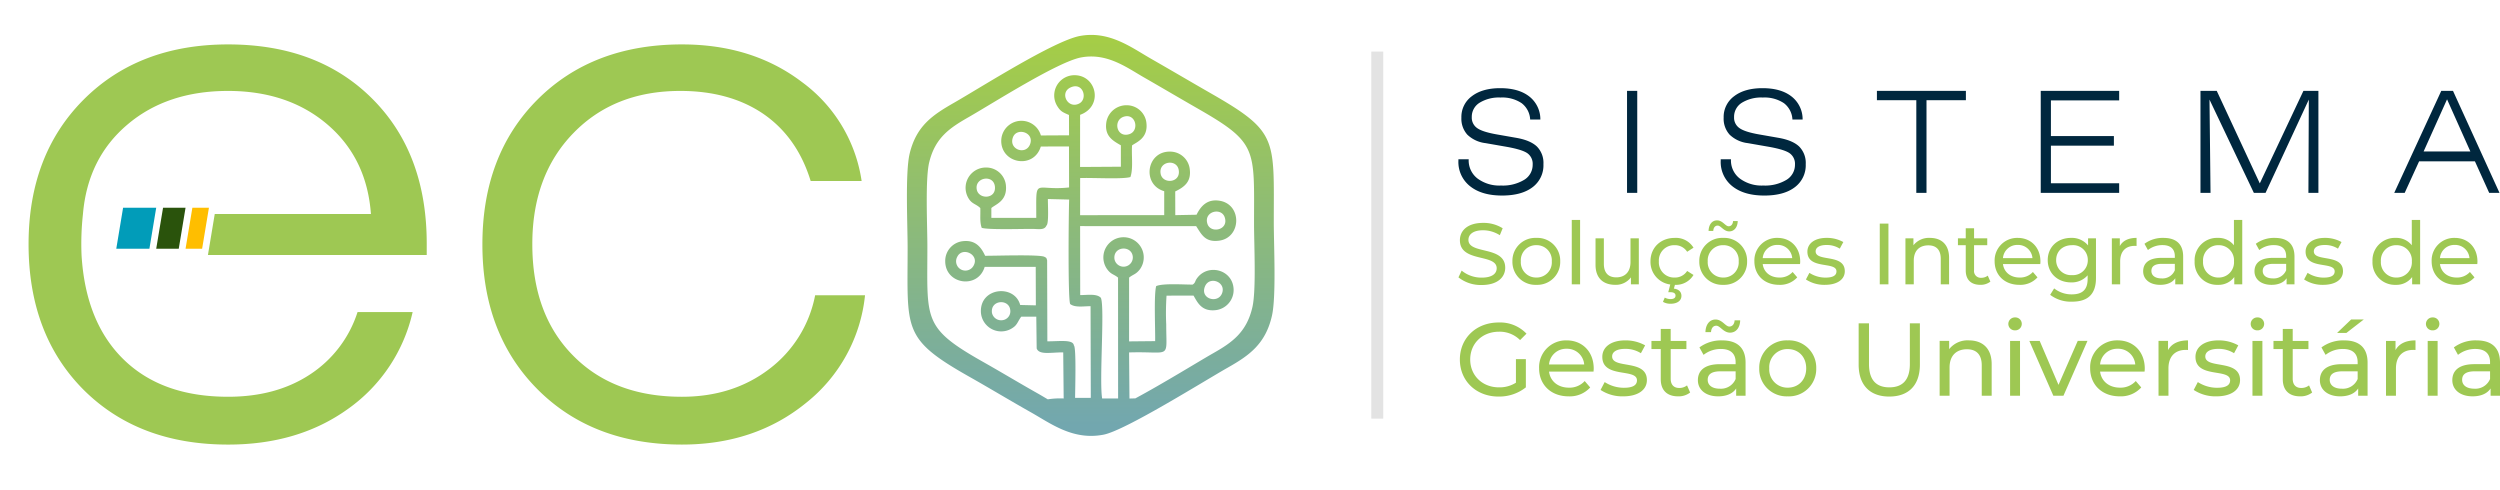
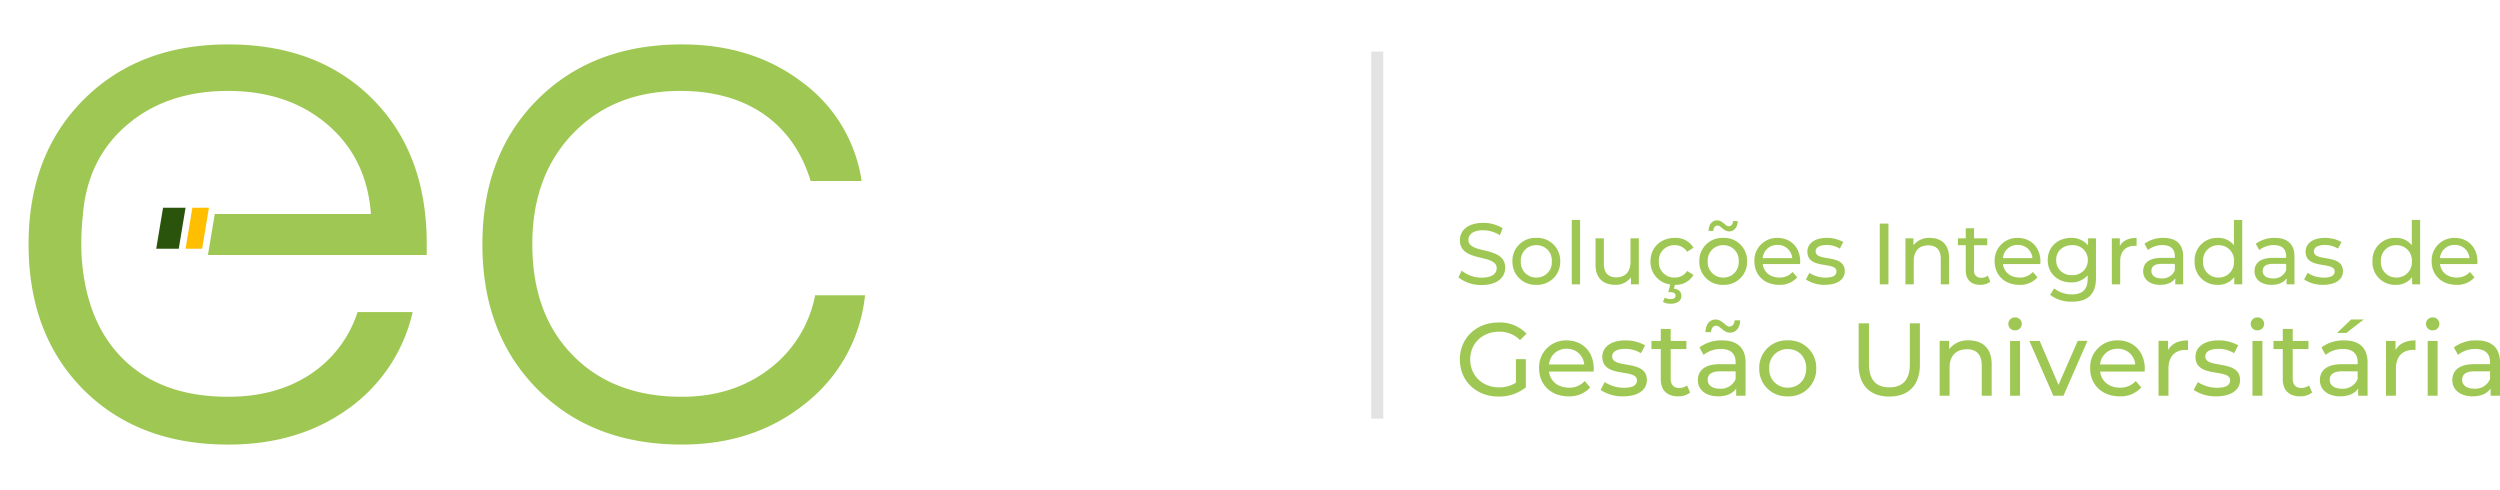
<svg xmlns="http://www.w3.org/2000/svg" width="787.62" height="154.319" viewBox="0 0 787.62 154.319">
  <defs>
    <filter id="Caminho_484" x="271.768" y="0" width="143.726" height="154.319" filterUnits="userSpaceOnUse">
      <feOffset dy="3" input="SourceAlpha" />
      <feGaussianBlur stdDeviation="3" result="blur" />
      <feFlood flood-opacity="0.161" />
      <feComposite operator="in" in2="blur" />
      <feComposite in="SourceGraphic" />
    </filter>
    <filter id="Caminho_477" x="0" y="4.992" width="143.44" height="144.068" filterUnits="userSpaceOnUse">
      <feOffset dy="3" input="SourceAlpha" />
      <feGaussianBlur stdDeviation="3" result="blur-2" />
      <feFlood flood-opacity="0.161" />
      <feComposite operator="in" in2="blur-2" />
      <feComposite in="SourceGraphic" />
    </filter>
    <filter id="Caminho_478" x="142.979" y="4.992" width="138.545" height="144.068" filterUnits="userSpaceOnUse">
      <feOffset dy="3" input="SourceAlpha" />
      <feGaussianBlur stdDeviation="3" result="blur-3" />
      <feFlood flood-opacity="0.161" />
      <feComposite operator="in" in2="blur-3" />
      <feComposite in="SourceGraphic" />
    </filter>
    <linearGradient id="linear-gradient" x1="0.5" y1="0.964" x2="0.5" y2="-0.054" gradientUnits="objectBoundingBox">
      <stop offset="0" stop-color="#72a7af" />
      <stop offset="1" stop-color="#a9d03e" />
    </linearGradient>
  </defs>
  <g id="Grupo_432" data-name="Grupo 432" transform="translate(-946.703 -276.008)">
    <g id="Grupo_425" data-name="Grupo 425" transform="translate(955.703 287)">
      <g id="Grupo_424" data-name="Grupo 424" transform="translate(0)">
        <path id="Caminho_479" data-name="Caminho 479" d="M51.044,52.83h5.219L54.119,65.736H48.9Z" transform="translate(0.56 1.632)" fill="#ffbe00" fill-rule="evenodd" />
-         <path id="Caminho_480" data-name="Caminho 480" d="M29.464,52.83H39.9L37.758,65.736H27.32Z" transform="translate(0.313 1.632)" fill="#019cb9" fill-rule="evenodd" />
        <path id="Caminho_481" data-name="Caminho 481" d="M41.914,52.83H49L46.86,65.736h-7.1Z" transform="translate(0.455 1.632)" fill="#2a530c" fill-rule="evenodd" />
        <g id="Grupo_403" data-name="Grupo 403">
          <g transform="matrix(1, 0, 0, 1, -9, -10.99)" filter="url(#Caminho_484)">
            <path id="Caminho_484-2" data-name="Caminho 484" d="M328.117.334c-8.152,1.507-31.072,16.112-39.6,21-6.706,3.844-11.945,7.222-14.069,16.092-1.426,5.947-.637,22.454-.637,29.666,0,25.974-1.821,28.614,19.713,40.762,6.423,3.631,12.562,7.353,19.1,11.035,6.332,3.57,13.331,8.951,22.96,7.05,6.858-1.355,31.487-16.8,39.153-21.149,6.615-3.752,11.834-7.373,13.857-16.325,1.375-6.069.577-22.232.577-29.443,0-26.389,1.4-28.442-19.673-40.519-6.544-3.752-12.421-7.222-19.1-11.045-6.119-3.51-13.068-8.83-22.282-7.121ZM300.383,87.572c-.556-4.106,5.381-4.531,5.765-.87a2.814,2.814,0,0,1-2.508,3.186A2.944,2.944,0,0,1,300.383,87.572Zm72.491-6.17c-1.285,3.409-7.1,1.78-5.351-2.235C368.98,75.849,374.209,77.882,372.874,81.4Zm-78.317-8.638a2.923,2.923,0,0,1-5.1-2.862C291.078,66.6,296.611,69.244,294.557,72.764ZM338.97,70.6c-.455-4.026,5.29-4.41,5.765-.86a2.915,2.915,0,0,1-5.765.86Zm29.282-11.106c-1.2-3.864,4.349-5.27,5.452-2.043C375.089,61.5,369.253,62.72,368.252,59.494ZM295.589,48.7c-.7-3.844,5.32-4.865,5.725-.9C301.718,51.807,296.176,51.9,295.589,48.7Zm57.936-4.946c-.728-3.985,5.118-4.815,5.7-1.163C359.887,46.689,354.142,47.1,353.525,43.755ZM312.369,34.5c-1.386,3.52-6.848,1.568-5.361-2.276C308.242,29.049,313.856,30.728,312.369,34.5Zm29.625-8.749c3.712-1.1,4.936,4.43,1.689,5.512C339.628,32.6,338.394,26.814,341.995,25.752ZM325.1,16.578c3.965-1.881,5.583,3.57,2.771,5.037C324.284,23.486,321.583,18.236,325.1,16.578Zm-.4,35.31c-.152,3.864-.425,31.365.324,32.9,1.507,1.214,4.41.668,6.423.688l.071,28.867-4.946.02c0-2.073.425-16.032-.384-16.527-.222-1.972-4.562-1.274-8.355-1.295l-.071-25.5c-.273-1.082-.374-.789-.8-1.1-1.386-.84-15.839-.314-18.732-.354-1.325-2.842-3.136-5.078-7.131-4.582a6.249,6.249,0,0,0-5.442,6.22c-.051,7.414,10.327,8.972,12.431,1.851l16.082.01.04,12.127-4.936-.121c-1.73-6.554-12.633-5.624-12.38,2.175a6.406,6.406,0,0,0,10.2,4.9c1.3-.89,1.477-2.033,2.518-3.388h4.734l.121,10c.789,2.144,4.471,1.224,8.365,1.244l.142,14.524a24.029,24.029,0,0,0-5,.273c-1.133-.668-2.235-1.335-3.318-1.942-5.826-3.287-11.3-6.6-17.043-9.841-19.208-10.843-17.579-13.2-17.579-36.372,0-6.433-.708-21.16.566-26.47,1.9-7.91,6.564-10.924,12.552-14.353,2.966-1.7,7.885-4.72,13.3-7.9C314.7,13.092,324.039,7.921,328.482,7.1c8.213-1.517,14.413,3.227,19.885,6.352,5.958,3.419,11.187,6.514,17.033,9.862,18.8,10.782,17.549,12.6,17.549,36.159,0,6.433.718,20.846-.506,26.257-1.81,7.99-6.473,11.217-12.37,14.565-4.531,2.579-15.718,9.5-24.518,14.221-.7.01-1.355.051-1.851.04l-.121-14.514c13.412-.415,11.713,2.458,11.7-8.769a80.275,80.275,0,0,1,.1-9.123l8.5-.02c1.264,2.134,2.519,5.148,7.121,4.572a6.394,6.394,0,0,0,5.512-6.524c-.223-6.342-8.274-8.284-11.632-3.358-.6.87-.374,1.264-1.285,1.851-3.024,0-9.356-.455-11.48.475-.759,2.7-.253,13.553-.324,17.336l-8.213.081v-20.1c1.416-1.1,2.073-.961,3.328-2.508a6.362,6.362,0,1,0-10.256-.162c1.244,1.719,2.023,1.517,3.449,2.67l.02,38.071-5.027.02c-.951-5.614.86-28.847-.4-31.709-1.295-1.426-4.41-.839-6.514-.88l-.03-21.726,36.564.02c1.689,2.589,2.8,5.158,7.222,4.572,7.06-.931,7.293-11.45.142-12.582-3.914-.627-5.927,1.74-7.242,4.41l-6.7.131-.02-7.465c2.822-1.376,5.118-2.994,4.572-7.09a6.242,6.242,0,0,0-6.19-5.462c-7.485-.121-8.951,10.418-1.851,12.471v7.535l-26.5.02.01-11.692c3.7-.162,13.291.435,15.839-.324.941-2.64.293-6.746.526-9.973,1.406-1.022,5.067-2.256,4.521-7.05a6.233,6.233,0,0,0-6.119-5.593,6.414,6.414,0,0,0-6.494,5.249c-.7,4.461,2.033,5.917,4.562,7.373V41.53l-12.856.081.01-16.426c7.343-2.65,5.28-12.309-1.578-12.481a6.373,6.373,0,0,0-5.452,9.983c.941,1.456,1.628,1.709,3.53,2.549l.02,6.4-8.87.051a6.369,6.369,0,0,0-12.491,1.578c-.131,7.293,10.226,9.214,12.471,1.9l8.87-.01.03,12.906c-11.237,1.224-10.327-3.763-10.337,9.589h-14.15v-3.1c1.3-1.183,5.047-2.175,4.592-7.111a6.233,6.233,0,0,0-6.281-5.654,6.391,6.391,0,0,0-5.29,10.034c1.011,1.467,2.2,1.487,3.5,2.731.081,2.377-.223,4.38.445,6.241,2.084.647,12.259.324,15.849.334,2.114.01,3.894.485,4.552-1.072.809-.566.4-6.878.445-8.344l6.7.172Z" transform="translate(12.13 10.99)" fill="#fff" stroke="#fff" stroke-width="10" fill-rule="evenodd" />
          </g>
          <path id="Caminho_476" data-name="Caminho 476" d="M276.38,32,326.538,4.2h12.593L386.881,32V93.39l-43.209,25.448H320.783L276.38,93.39Z" transform="translate(3.166 0.048)" fill="#fff" fill-rule="evenodd" />
          <g transform="matrix(1, 0, 0, 1, -9, -10.99)" filter="url(#Caminho_477)">
            <path id="Caminho_477-2" data-name="Caminho 477" d="M121,84.325a51.187,51.187,0,0,1-20.35,30.5q-15.657,11.257-37.788,11.247-28.25,0-45.586-17.316Q.025,91.38,0,62.973,0,34.784,17.357,17.387,34.728.015,62.862,0q28.311,0,45.445,17.134t17.134,45.617v3.591H56.51l2.144-12.906h49.207Q106.587,35.9,94.207,25.276q-12.38-10.605-31.345-10.62-19.253,0-31.739,10.62Q18.636,35.866,17.134,53.435a86.184,86.184,0,0,0-.445,12.906c.85,14.251,5.33,25.236,13.361,33.014s18.945,11.652,32.812,11.652q15.111,0,25.762-7a36.884,36.884,0,0,0,15.02-19.683Z" transform="translate(9 10.99)" fill="#9ec853" />
          </g>
          <g transform="matrix(1, 0, 0, 1, -9, -10.99)" filter="url(#Caminho_478)">
-             <path id="Caminho_478-2" data-name="Caminho 478" d="M246.187,79.035h15.718a49.754,49.754,0,0,1-18.611,33.934q-16.1,13.093-39.072,13.1-28.144,0-45.515-17.427Q141.335,91.147,141.36,62.973q0-28.189,17.346-45.586Q176.078.015,204.222,0q22.257,0,37.889,11.915a47.087,47.087,0,0,1,18.722,31.122H244.781c-2.812-9.184-7.778-16.214-14.838-21.1-7.07-4.845-15.839-7.282-26.237-7.282q-20.816,0-33.712,13.321-12.926,13.321-12.906,35,0,22.045,12.795,35.006,12.775,13.048,34.339,13.028c10.691,0,19.875-2.923,27.491-8.729A38.176,38.176,0,0,0,246.187,79.035Z" transform="translate(10.62 10.99)" fill="#9ec853" />
+             <path id="Caminho_478-2" data-name="Caminho 478" d="M246.187,79.035h15.718a49.754,49.754,0,0,1-18.611,33.934q-16.1,13.093-39.072,13.1-28.144,0-45.515-17.427Q141.335,91.147,141.36,62.973q0-28.189,17.346-45.586Q176.078.015,204.222,0q22.257,0,37.889,11.915a47.087,47.087,0,0,1,18.722,31.122H244.781c-2.812-9.184-7.778-16.214-14.838-21.1-7.07-4.845-15.839-7.282-26.237-7.282q-20.816,0-33.712,13.321-12.926,13.321-12.906,35,0,22.045,12.795,35.006,12.775,13.048,34.339,13.028c10.691,0,19.875-2.923,27.491-8.729A38.176,38.176,0,0,0,246.187,79.035" transform="translate(10.62 10.99)" fill="#9ec853" />
          </g>
-           <path id="Caminho_482" data-name="Caminho 482" d="M328.117.334c-8.152,1.507-31.072,16.112-39.6,21-6.706,3.844-11.945,7.222-14.069,16.092-1.426,5.947-.637,22.454-.637,29.666,0,25.974-1.821,28.614,19.713,40.762,6.423,3.631,12.562,7.353,19.1,11.035,6.332,3.57,13.331,8.951,22.96,7.05,6.858-1.355,31.487-16.8,39.153-21.149,6.615-3.752,11.834-7.373,13.857-16.325,1.375-6.069.577-22.232.577-29.443,0-26.389,1.4-28.442-19.673-40.519-6.544-3.752-12.421-7.222-19.1-11.045-6.119-3.51-13.068-8.83-22.282-7.121ZM300.383,87.572c-.556-4.106,5.381-4.531,5.765-.87a2.814,2.814,0,0,1-2.508,3.186A2.944,2.944,0,0,1,300.383,87.572Zm72.491-6.17c-1.285,3.409-7.1,1.78-5.351-2.235C368.98,75.849,374.209,77.882,372.874,81.4Zm-78.317-8.638a2.923,2.923,0,0,1-5.1-2.862C291.078,66.6,296.611,69.244,294.557,72.764ZM338.97,70.6c-.455-4.026,5.29-4.41,5.765-.86a2.915,2.915,0,0,1-5.765.86Zm29.282-11.106c-1.2-3.864,4.349-5.27,5.452-2.043C375.089,61.5,369.253,62.72,368.252,59.494ZM295.589,48.7c-.7-3.844,5.32-4.865,5.725-.9C301.718,51.807,296.176,51.9,295.589,48.7Zm57.936-4.946c-.728-3.985,5.118-4.815,5.7-1.163C359.887,46.689,354.142,47.1,353.525,43.755ZM312.369,34.5c-1.386,3.52-6.848,1.568-5.361-2.276C308.242,29.049,313.856,30.728,312.369,34.5Zm29.625-8.749c3.712-1.1,4.936,4.43,1.689,5.512C339.628,32.6,338.394,26.814,341.995,25.752ZM325.1,16.578c3.965-1.881,5.583,3.57,2.771,5.037C324.284,23.486,321.583,18.236,325.1,16.578Zm-.4,35.31c-.152,3.864-.425,31.365.324,32.9,1.507,1.214,4.41.668,6.423.688l.071,28.867-4.946.02c0-2.073.425-16.032-.384-16.527-.222-1.972-4.562-1.274-8.355-1.295l-.071-25.5c-.273-1.082-.374-.789-.8-1.1-1.386-.84-15.839-.314-18.732-.354-1.325-2.842-3.136-5.078-7.131-4.582a6.249,6.249,0,0,0-5.442,6.22c-.051,7.414,10.327,8.972,12.431,1.851l16.082.01.04,12.127-4.936-.121c-1.73-6.554-12.633-5.624-12.38,2.175a6.406,6.406,0,0,0,10.2,4.9c1.3-.89,1.477-2.033,2.518-3.388h4.734l.121,10c.789,2.144,4.471,1.224,8.365,1.244l.142,14.524a24.029,24.029,0,0,0-5,.273c-1.133-.668-2.235-1.335-3.318-1.942-5.826-3.287-11.3-6.6-17.043-9.841-19.208-10.843-17.579-13.2-17.579-36.372,0-6.433-.708-21.16.566-26.47,1.9-7.91,6.564-10.924,12.552-14.353,7.606-4.359,28.048-17.4,35.33-18.742,8.213-1.517,14.413,3.227,19.885,6.352,5.958,3.419,11.187,6.514,17.033,9.862,18.8,10.782,17.549,12.6,17.549,36.159,0,6.433.718,20.846-.506,26.257-1.81,7.99-6.473,11.217-12.37,14.565-4.531,2.579-15.718,9.5-24.518,14.221-.7.01-1.355.051-1.851.04l-.121-14.514c13.412-.415,11.713,2.458,11.7-8.769a80.275,80.275,0,0,1,.1-9.123l8.5-.02c1.264,2.134,2.519,5.148,7.121,4.572a6.394,6.394,0,0,0,5.512-6.524c-.223-6.342-8.274-8.284-11.632-3.358-.6.87-.374,1.264-1.285,1.851-3.024,0-9.356-.455-11.48.475-.759,2.7-.253,13.553-.324,17.336l-8.213.081v-20.1c1.416-1.1,2.073-.961,3.328-2.508a6.362,6.362,0,1,0-10.256-.162c1.244,1.719,2.023,1.517,3.449,2.67l.02,38.071-5.027.02c-.951-5.614.86-28.847-.4-31.709-1.295-1.426-4.41-.839-6.514-.88l-.03-21.726,36.564.02c1.689,2.589,2.8,5.158,7.222,4.572,7.06-.931,7.293-11.45.142-12.582-3.914-.627-5.927,1.74-7.242,4.41l-6.7.131-.02-7.465c2.822-1.376,5.118-2.994,4.572-7.09a6.242,6.242,0,0,0-6.19-5.462c-7.485-.121-8.951,10.418-1.851,12.471v7.535l-26.5.02.01-11.692c3.7-.162,13.291.435,15.839-.324.941-2.64.293-6.746.526-9.973,1.406-1.022,5.067-2.256,4.521-7.05a6.233,6.233,0,0,0-6.119-5.593,6.414,6.414,0,0,0-6.494,5.249c-.7,4.461,2.033,5.917,4.562,7.373V41.53l-12.856.081.01-16.426c7.343-2.65,5.28-12.309-1.578-12.481a6.373,6.373,0,0,0-5.452,9.983c.941,1.456,1.628,1.709,3.53,2.549l.02,6.4-8.87.051a6.369,6.369,0,0,0-12.491,1.578c-.131,7.293,10.226,9.214,12.471,1.9l8.87-.01.03,12.906c-11.237,1.224-10.327-3.763-10.337,9.589h-14.15v-3.1c1.3-1.183,5.047-2.175,4.592-7.111a6.233,6.233,0,0,0-6.281-5.654,6.391,6.391,0,0,0-5.29,10.034c1.011,1.467,2.2,1.487,3.5,2.731.081,2.377-.223,4.38.445,6.241,2.084.647,12.259.324,15.849.334,2.114.01,3.894.485,4.552-1.072.809-.566.4-6.878.445-8.344l6.7.172Z" transform="translate(3.134 0)" fill-rule="evenodd" fill="url(#linear-gradient)" />
        </g>
      </g>
    </g>
    <rect id="Retângulo_513" data-name="Retângulo 513" width="3.762" height="115.642" transform="translate(1378.728 292.256)" fill="#e3e3e3" />
    <g id="Grupo_423" data-name="Grupo 423" transform="translate(1406.171 303.785)">
-       <path id="Caminho_483" data-name="Caminho 483" d="M8.15,157.628h3.237v.178a7.143,7.143,0,0,0,2.782,5.885,11.534,11.534,0,0,0,7.41,2.211,13,13,0,0,0,7.276-1.783,5.521,5.521,0,0,0,2.693-4.815A4.11,4.11,0,0,0,30,155.818c-1.034-.794-3.192-1.48-6.465-2.078l-6.848-1.195a9.926,9.926,0,0,1-5.716-2.657,7.509,7.509,0,0,1-1.881-5.359,8.073,8.073,0,0,1,3.3-6.768q3.3-2.528,8.926-2.532,5.818,0,9.166,2.621a9.113,9.113,0,0,1,3.486,7.267h-3.21a6.88,6.88,0,0,0-2.693-5.163,10.976,10.976,0,0,0-6.661-1.774,11.6,11.6,0,0,0-6.607,1.658,5.191,5.191,0,0,0-2.434,4.512,3.971,3.971,0,0,0,1.7,3.46c1.123.811,3.237,1.48,6.322,2.015l6.1,1.07c2.934.526,5.065,1.444,6.429,2.755a7.339,7.339,0,0,1,2.024,5.519,8.6,8.6,0,0,1-3.433,7.267q-3.451,2.621-9.6,2.621-6.407,0-10.076-2.934A9.693,9.693,0,0,1,8.15,158.11v-.482Zm53.125,10.584V136.077h3.219v32.135Zm29.514-10.584h3.228v.178a7.143,7.143,0,0,0,2.782,5.885,11.534,11.534,0,0,0,7.41,2.211,13.012,13.012,0,0,0,7.285-1.783,5.541,5.541,0,0,0,2.693-4.815,4.092,4.092,0,0,0-1.56-3.486c-1.025-.794-3.183-1.48-6.456-2.078l-6.848-1.195a9.9,9.9,0,0,1-5.716-2.657,7.475,7.475,0,0,1-1.89-5.359,8.081,8.081,0,0,1,3.308-6.768q3.3-2.528,8.926-2.532,5.818,0,9.157,2.621a9.087,9.087,0,0,1,3.486,7.267h-3.21a6.873,6.873,0,0,0-2.684-5.163,11,11,0,0,0-6.661-1.774,11.577,11.577,0,0,0-6.607,1.658A5.191,5.191,0,0,0,95,144.352a3.95,3.95,0,0,0,1.7,3.46q1.685,1.217,6.313,2.015l6.108,1.07q4.387.789,6.42,2.755a7.343,7.343,0,0,1,2.033,5.519,8.611,8.611,0,0,1-3.442,7.267q-3.451,2.621-9.594,2.621-6.407,0-10.085-2.934a9.71,9.71,0,0,1-3.665-8.016v-.482Zm61.623,10.584V139.028H140v-2.951h28.034v2.951H155.622v29.184Zm39.2,0V136.077h24.708v3h-21.5v11.253h19.839v3.023H194.819V165.19h21.5v3.023Zm50.325,0V136.077h5.127l13.562,29.157,13.749-29.157h4.717v32.135h-3.148l.125-29.38-13.625,29.38h-3.691l-13.972-29.38.321,29.38Zm70.3-13.036h14.73l-7.347-16.433Zm-9.255,13.036L317.8,136.077h3.692l14.65,32.135h-3.246l-4.494-9.933H310.816l-4.539,9.933Z" transform="translate(-8.15 -135.23)" fill="#00273e" />
      <path id="Caminho_558" data-name="Caminho 558" d="M8.391,1.208c5.057,0,7.407-2.515,7.407-5.439,0-7.025-11.589-4.1-11.589-8.774,0-1.667,1.394-3.034,4.647-3.034A9.881,9.881,0,0,1,14.1-14.481l.9-2.187a11.257,11.257,0,0,0-6.15-1.695c-5.029,0-7.325,2.515-7.325,5.467,0,7.107,11.589,4.155,11.589,8.829,0,1.667-1.421,2.952-4.729,2.952A9.847,9.847,0,0,1,2.077-3.329L1.066-1.2A11.357,11.357,0,0,0,8.391,1.208Zm17.22-.055a7.208,7.208,0,0,0,7.517-7.407,7.186,7.186,0,0,0-7.517-7.38,7.209,7.209,0,0,0-7.544,7.38A7.231,7.231,0,0,0,25.612,1.154Zm0-2.3a4.8,4.8,0,0,1-4.893-5.111,4.774,4.774,0,0,1,4.893-5.084,4.753,4.753,0,0,1,4.865,5.084A4.776,4.776,0,0,1,25.612-1.142ZM36.764.99h2.624V-19.292H36.764ZM55.269-13.5v7.489c0,3.116-1.749,4.811-4.483,4.811-2.487,0-3.909-1.421-3.909-4.264V-13.5H44.253v8.337c0,4.264,2.487,6.314,6.232,6.314A5.894,5.894,0,0,0,55.405-1.2V.99h2.487V-13.5ZM69.181-1.142a4.8,4.8,0,0,1-4.975-5.111,4.808,4.808,0,0,1,4.975-5.084,4.516,4.516,0,0,1,3.936,2.077l2-1.285a6.461,6.461,0,0,0-5.9-3.089c-4.455,0-7.653,3.061-7.653,7.38a7.164,7.164,0,0,0,6.232,7.3l-.629,2.433H67.9c1.093,0,1.558.437,1.558,1.066,0,.683-.492,1.093-1.531,1.093a3.614,3.614,0,0,1-1.859-.465l-.574,1.339a4.591,4.591,0,0,0,2.433.6c2.05,0,3.389-.957,3.389-2.487,0-1.2-.793-2.1-2.378-2.269l.328-1.2a6.422,6.422,0,0,0,5.849-3.116l-2-1.257A4.516,4.516,0,0,1,69.181-1.142ZM86.374-15.684c1.585,0,2.624-1.312,2.679-3.253H87.577c-.055,1.011-.6,1.64-1.394,1.64-1.011,0-1.886-1.859-3.635-1.859-1.585,0-2.624,1.312-2.679,3.335h1.476c.055-1.066.6-1.695,1.394-1.695C83.75-17.515,84.625-15.684,86.374-15.684ZM84.488,1.154a7.208,7.208,0,0,0,7.517-7.407,7.186,7.186,0,0,0-7.517-7.38,7.209,7.209,0,0,0-7.544,7.38A7.231,7.231,0,0,0,84.488,1.154Zm0-2.3A4.8,4.8,0,0,1,79.6-6.254a4.774,4.774,0,0,1,4.893-5.084,4.753,4.753,0,0,1,4.865,5.084A4.776,4.776,0,0,1,84.488-1.142Zm24.245-5.029c0-4.455-2.979-7.462-7.161-7.462A7.1,7.1,0,0,0,94.3-6.254c0,4.319,3.116,7.407,7.79,7.407A7.271,7.271,0,0,0,107.8-1.2l-1.449-1.695a5.409,5.409,0,0,1-4.182,1.749c-2.87,0-4.92-1.695-5.248-4.237h11.753C108.706-5.625,108.733-5.953,108.733-6.172Zm-7.161-5.248a4.518,4.518,0,0,1,4.647,4.155H96.925A4.516,4.516,0,0,1,101.572-11.42ZM116.523,1.154c3.854,0,6.259-1.667,6.259-4.291,0-5.631-9.184-2.843-9.184-6.259,0-1.148,1.121-2,3.417-2a7.565,7.565,0,0,1,4.182,1.148l1.121-2.077a10.541,10.541,0,0,0-5.275-1.312c-3.717,0-6.041,1.749-6.041,4.346,0,5.767,9.157,2.952,9.157,6.2,0,1.23-1.011,1.968-3.444,1.968a9.309,9.309,0,0,1-5.084-1.5L110.537-.541A10.456,10.456,0,0,0,116.523,1.154ZM133.8.99h2.733V-18.144H133.8Zm15.826-14.624a6.21,6.21,0,0,0-5.221,2.323V-13.5h-2.515V.99h2.624V-6.473c0-3.143,1.8-4.811,4.592-4.811,2.487,0,3.909,1.394,3.909,4.237V.99h2.624V-7.347C155.638-11.611,153.15-13.634,149.624-13.634Zm18.2,11.89a3.3,3.3,0,0,1-2.05.683,2.135,2.135,0,0,1-2.269-2.433v-7.845h4.155V-13.5H163.51v-3.171h-2.624V-13.5h-2.46v2.159h2.46v7.954c0,2.925,1.667,4.537,4.592,4.537A4.95,4.95,0,0,0,168.649.142ZM184.42-6.172c0-4.455-2.979-7.462-7.161-7.462a7.1,7.1,0,0,0-7.271,7.38c0,4.319,3.116,7.407,7.79,7.407A7.271,7.271,0,0,0,183.491-1.2l-1.449-1.695a5.409,5.409,0,0,1-4.182,1.749c-2.87,0-4.92-1.695-5.248-4.237h11.753C184.393-5.625,184.42-5.953,184.42-6.172Zm-7.161-5.248a4.518,4.518,0,0,1,4.647,4.155h-9.293A4.516,4.516,0,0,1,177.259-11.42ZM199.426-13.5v2.241a6.61,6.61,0,0,0-5.357-2.378c-4.182,0-7.353,2.815-7.353,7S189.887.388,194.069.388a6.628,6.628,0,0,0,5.221-2.241V-.705c0,3.28-1.558,4.865-4.975,4.865a8.842,8.842,0,0,1-5.576-1.886L187.482,4.3A10.725,10.725,0,0,0,194.4,6.456c4.92,0,7.517-2.323,7.517-7.435V-13.5ZM194.37-1.908a4.669,4.669,0,0,1-5-4.729c0-2.815,2.077-4.7,5-4.7a4.625,4.625,0,0,1,4.975,4.7A4.661,4.661,0,0,1,194.37-1.908Zm15.061-9.157V-13.5h-2.515V.99h2.624V-6.227c0-3.171,1.749-4.893,4.565-4.893a4.633,4.633,0,0,1,.6.027v-2.542C212.164-13.634,210.36-12.759,209.43-11.065Zm13.749-2.569a9.647,9.647,0,0,0-5.986,1.859l1.093,1.968a7.326,7.326,0,0,1,4.592-1.558c2.6,0,3.881,1.285,3.881,3.5v.519h-4.155c-4.319,0-5.822,1.913-5.822,4.237,0,2.515,2.077,4.264,5.357,4.264,2.269,0,3.881-.765,4.756-2.077V.99h2.487V-7.757C229.384-11.721,227.143-13.634,223.179-13.634Zm-.6,12.765c-2,0-3.2-.9-3.2-2.351,0-1.23.738-2.241,3.335-2.241h4.045v2.023A4.2,4.2,0,0,1,222.578-.869Zm22.8-18.423v7.981a6.164,6.164,0,0,0-5.057-2.323,7.031,7.031,0,0,0-7.325,7.38,7.053,7.053,0,0,0,7.325,7.407,6.121,6.121,0,0,0,5.166-2.46V.99H248V-19.292Zm-4.838,18.15a4.8,4.8,0,0,1-4.893-5.111,4.774,4.774,0,0,1,4.893-5.084A4.768,4.768,0,0,1,245.4-6.254,4.791,4.791,0,0,1,240.536-1.142Zm17.712-12.491a9.647,9.647,0,0,0-5.986,1.859l1.093,1.968a7.326,7.326,0,0,1,4.592-1.558c2.6,0,3.881,1.285,3.881,3.5v.519h-4.155c-4.319,0-5.822,1.913-5.822,4.237,0,2.515,2.077,4.264,5.357,4.264,2.269,0,3.881-.765,4.756-2.077V.99h2.487V-7.757C264.453-11.721,262.212-13.634,258.248-13.634Zm-.6,12.765c-2,0-3.2-.9-3.2-2.351,0-1.23.738-2.241,3.335-2.241h4.045v2.023A4.2,4.2,0,0,1,257.647-.869Zm15.826,2.023c3.854,0,6.259-1.667,6.259-4.291,0-5.631-9.184-2.843-9.184-6.259,0-1.148,1.121-2,3.417-2a7.565,7.565,0,0,1,4.182,1.148l1.121-2.077a10.541,10.541,0,0,0-5.275-1.312c-3.717,0-6.041,1.749-6.041,4.346,0,5.767,9.157,2.952,9.157,6.2,0,1.23-1.011,1.968-3.444,1.968a9.309,9.309,0,0,1-5.084-1.5L267.487-.541A10.456,10.456,0,0,0,273.473,1.154Zm27.935-20.446v7.981a6.164,6.164,0,0,0-5.057-2.323,7.031,7.031,0,0,0-7.325,7.38,7.054,7.054,0,0,0,7.325,7.407,6.121,6.121,0,0,0,5.166-2.46V.99h2.515V-19.292ZM296.57-1.142a4.8,4.8,0,0,1-4.893-5.111,4.774,4.774,0,0,1,4.893-5.084,4.768,4.768,0,0,1,4.865,5.084A4.791,4.791,0,0,1,296.57-1.142ZM322.1-6.172c0-4.455-2.979-7.462-7.161-7.462a7.1,7.1,0,0,0-7.271,7.38c0,4.319,3.116,7.407,7.79,7.407A7.271,7.271,0,0,0,321.171-1.2l-1.449-1.695a5.409,5.409,0,0,1-4.182,1.749c-2.87,0-4.92-1.695-5.248-4.237h11.753C322.073-5.625,322.1-5.953,322.1-6.172Zm-7.161-5.248a4.518,4.518,0,0,1,4.647,4.155h-9.293A4.516,4.516,0,0,1,314.938-11.42Z" transform="translate(-1.052 60.806)" fill="#9ec853" />
      <path id="Caminho_557" data-name="Caminho 557" d="M19.152-2.9a9.655,9.655,0,0,1-5.345,1.467c-5.247,0-9.06-3.748-9.06-8.767,0-5.084,3.813-8.767,9.093-8.767a9.044,9.044,0,0,1,6.616,2.64l2.021-2.021a11.435,11.435,0,0,0-8.767-3.52C6.637-21.87,1.488-16.949,1.488-10.2S6.637,1.464,13.644,1.464a13.483,13.483,0,0,0,8.636-2.9v-8.9H19.152ZM43.66-7.335c0-5.312-3.552-8.9-8.539-8.9a8.459,8.459,0,0,0-8.669,8.8c0,5.149,3.715,8.832,9.288,8.832a8.67,8.67,0,0,0,6.811-2.8L40.824-3.424a6.449,6.449,0,0,1-4.986,2.086c-3.422,0-5.866-2.021-6.257-5.051H43.594C43.627-6.683,43.66-7.074,43.66-7.335Zm-8.539-6.257a5.386,5.386,0,0,1,5.54,4.954H29.581A5.384,5.384,0,0,1,35.121-13.592ZM52.948,1.4c4.6,0,7.463-1.988,7.463-5.117,0-6.714-10.95-3.389-10.95-7.463,0-1.369,1.336-2.379,4.074-2.379a9.02,9.02,0,0,1,4.986,1.369l1.336-2.477a12.569,12.569,0,0,0-6.29-1.564c-4.432,0-7.2,2.086-7.2,5.182,0,6.877,10.918,3.52,10.918,7.4,0,1.467-1.206,2.346-4.106,2.346A11.1,11.1,0,0,1,47.114-3.1l-1.3,2.477A12.466,12.466,0,0,0,52.948,1.4ZM73.056-2.055a3.94,3.94,0,0,1-2.444.815c-1.727,0-2.7-1.043-2.7-2.9v-9.353H72.86v-2.575H67.907v-3.78H64.778v3.78H61.845v2.575h2.933v9.484c0,3.487,1.988,5.41,5.475,5.41A5.9,5.9,0,0,0,74.034.193Zm9.223-18.8c1.206,0,2.249,2.184,4.334,2.184,1.89,0,3.129-1.564,3.194-3.878h-1.76c-.065,1.206-.717,1.955-1.662,1.955-1.206,0-2.249-2.216-4.334-2.216-1.89,0-3.129,1.564-3.194,3.976h1.76C80.682-20.11,81.334-20.86,82.279-20.86ZM84.1-16.232a11.5,11.5,0,0,0-7.137,2.216l1.3,2.346a8.735,8.735,0,0,1,5.475-1.858c3.1,0,4.628,1.532,4.628,4.172v.619H83.42c-5.149,0-6.942,2.281-6.942,5.051,0,3,2.477,5.084,6.388,5.084,2.7,0,4.628-.913,5.671-2.477V1.2H91.5V-9.225C91.5-13.951,88.83-16.232,84.1-16.232Zm-.717,15.22c-2.379,0-3.813-1.075-3.813-2.8,0-1.467.88-2.672,3.976-2.672h4.823v2.412A5.009,5.009,0,0,1,83.387-1.012ZM104.8,1.4a8.594,8.594,0,0,0,8.962-8.832,8.568,8.568,0,0,0-8.962-8.8,8.6,8.6,0,0,0-8.995,8.8A8.621,8.621,0,0,0,104.8,1.4Zm0-2.738a5.719,5.719,0,0,1-5.834-6.094,5.692,5.692,0,0,1,5.834-6.062c3.324,0,5.8,2.379,5.8,6.062S108.123-1.338,104.8-1.338Zm31.971,2.8c6.029,0,9.647-3.487,9.647-10.1V-21.609h-3.161V-8.769c0,5.051-2.346,7.333-6.453,7.333s-6.42-2.281-6.42-7.333V-21.609h-3.259V-8.638C127.123-2.023,130.773,1.464,136.77,1.464Zm25.094-17.7a7.4,7.4,0,0,0-6.225,2.77v-2.607h-3V1.2h3.129v-8.9c0-3.748,2.151-5.736,5.475-5.736,2.966,0,4.66,1.662,4.66,5.051V1.2h3.129v-9.94C169.034-13.82,166.068-16.232,161.864-16.232ZM176.4-19.393a2.047,2.047,0,0,0,2.118-2.086,2.028,2.028,0,0,0-2.118-1.988,2.06,2.06,0,0,0-2.118,2.053A2.034,2.034,0,0,0,176.4-19.393ZM174.835,1.2h3.129V-16.069h-3.129Zm21.314-17.273L190.087-2.218l-5.931-13.851H180.9L188.458,1.2h3.194l7.561-17.273Zm21.118,8.734c0-5.312-3.552-8.9-8.539-8.9a8.459,8.459,0,0,0-8.669,8.8c0,5.149,3.715,8.832,9.288,8.832a8.67,8.67,0,0,0,6.811-2.8l-1.727-2.021a6.449,6.449,0,0,1-4.986,2.086c-3.422,0-5.866-2.021-6.257-5.051H217.2C217.235-6.683,217.267-7.074,217.267-7.335Zm-8.539-6.257a5.386,5.386,0,0,1,5.54,4.954H203.188A5.384,5.384,0,0,1,208.729-13.592Zm15.871.424v-2.9h-3V1.2h3.129V-7.4c0-3.78,2.086-5.834,5.443-5.834a5.524,5.524,0,0,1,.717.033v-3.031C227.859-16.232,225.708-15.189,224.6-13.169ZM239.82,1.4c4.6,0,7.463-1.988,7.463-5.117,0-6.714-10.95-3.389-10.95-7.463,0-1.369,1.336-2.379,4.074-2.379a9.02,9.02,0,0,1,4.986,1.369l1.336-2.477a12.569,12.569,0,0,0-6.29-1.564c-4.432,0-7.2,2.086-7.2,5.182,0,6.877,10.918,3.52,10.918,7.4,0,1.467-1.206,2.346-4.106,2.346A11.1,11.1,0,0,1,233.986-3.1l-1.3,2.477A12.466,12.466,0,0,0,239.82,1.4Zm12.938-20.793a2.047,2.047,0,0,0,2.118-2.086,2.028,2.028,0,0,0-2.118-1.988,2.06,2.06,0,0,0-2.118,2.053A2.034,2.034,0,0,0,252.758-19.393ZM251.194,1.2h3.129V-16.069h-3.129ZM269.02-2.055a3.94,3.94,0,0,1-2.444.815c-1.727,0-2.7-1.043-2.7-2.9v-9.353h4.954v-2.575h-4.954v-3.78h-3.129v3.78h-2.933v2.575h2.933v9.484c0,3.487,1.988,5.41,5.475,5.41A5.9,5.9,0,0,0,270,.193Zm17.24-20.76h-3.976l-4.432,4.237h2.933Zm-6.192,6.583a11.5,11.5,0,0,0-7.137,2.216l1.3,2.346a8.735,8.735,0,0,1,5.475-1.858c3.1,0,4.628,1.532,4.628,4.172v.619h-4.954c-5.149,0-6.942,2.281-6.942,5.051,0,3,2.477,5.084,6.388,5.084,2.7,0,4.628-.913,5.671-2.477V1.2h2.966V-9.225C287.466-13.951,284.794-16.232,280.068-16.232Zm-.717,15.22c-2.379,0-3.813-1.075-3.813-2.8,0-1.467.88-2.672,3.976-2.672h4.823v2.412A5.009,5.009,0,0,1,279.352-1.012Zm16.914-12.156v-2.9h-3V1.2H296.4V-7.4c0-3.78,2.086-5.834,5.443-5.834a5.524,5.524,0,0,1,.717.033v-3.031C299.525-16.232,297.374-15.189,296.266-13.169Zm11.7-6.225a2.047,2.047,0,0,0,2.118-2.086,2.028,2.028,0,0,0-2.118-1.988,2.06,2.06,0,0,0-2.118,2.053A2.034,2.034,0,0,0,307.966-19.393ZM306.4,1.2h3.129V-16.069H306.4Zm15.382-17.436a11.5,11.5,0,0,0-7.137,2.216l1.3,2.346a8.735,8.735,0,0,1,5.475-1.858c3.1,0,4.628,1.532,4.628,4.172v.619H321.1c-5.149,0-6.942,2.281-6.942,5.051,0,3,2.477,5.084,6.388,5.084,2.7,0,4.628-.913,5.671-2.477V1.2h2.966V-9.225C329.182-13.951,326.509-16.232,321.784-16.232Zm-.717,15.22c-2.379,0-3.813-1.075-3.813-2.8,0-1.467.88-2.672,3.976-2.672h4.823v2.412A5.009,5.009,0,0,1,321.067-1.012Z" transform="translate(-1.029 95.693)" fill="#9ec853" />
    </g>
  </g>
</svg>